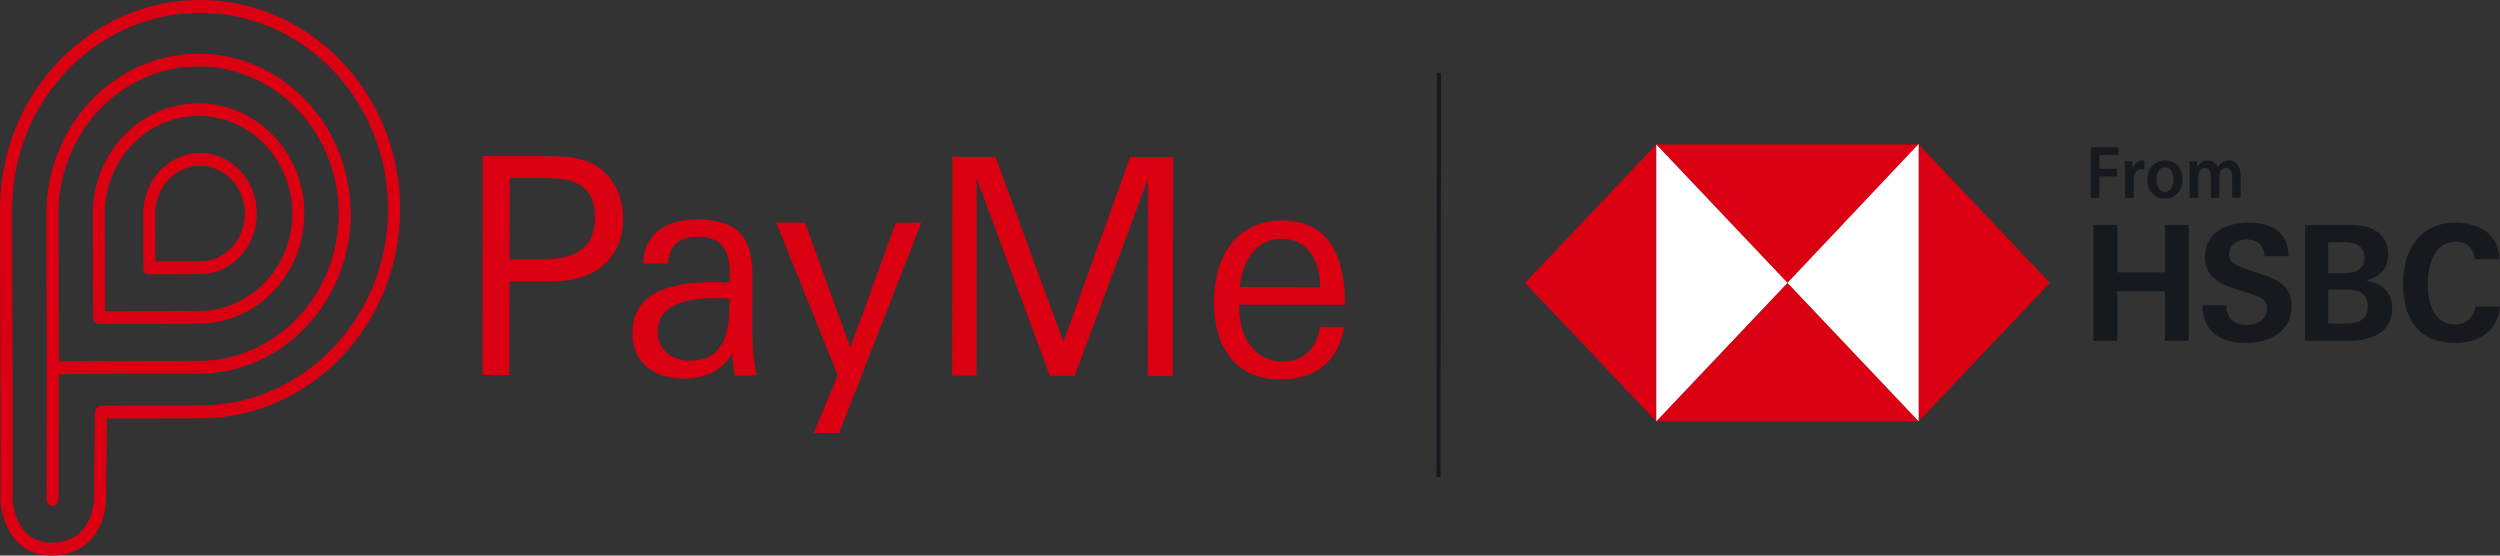
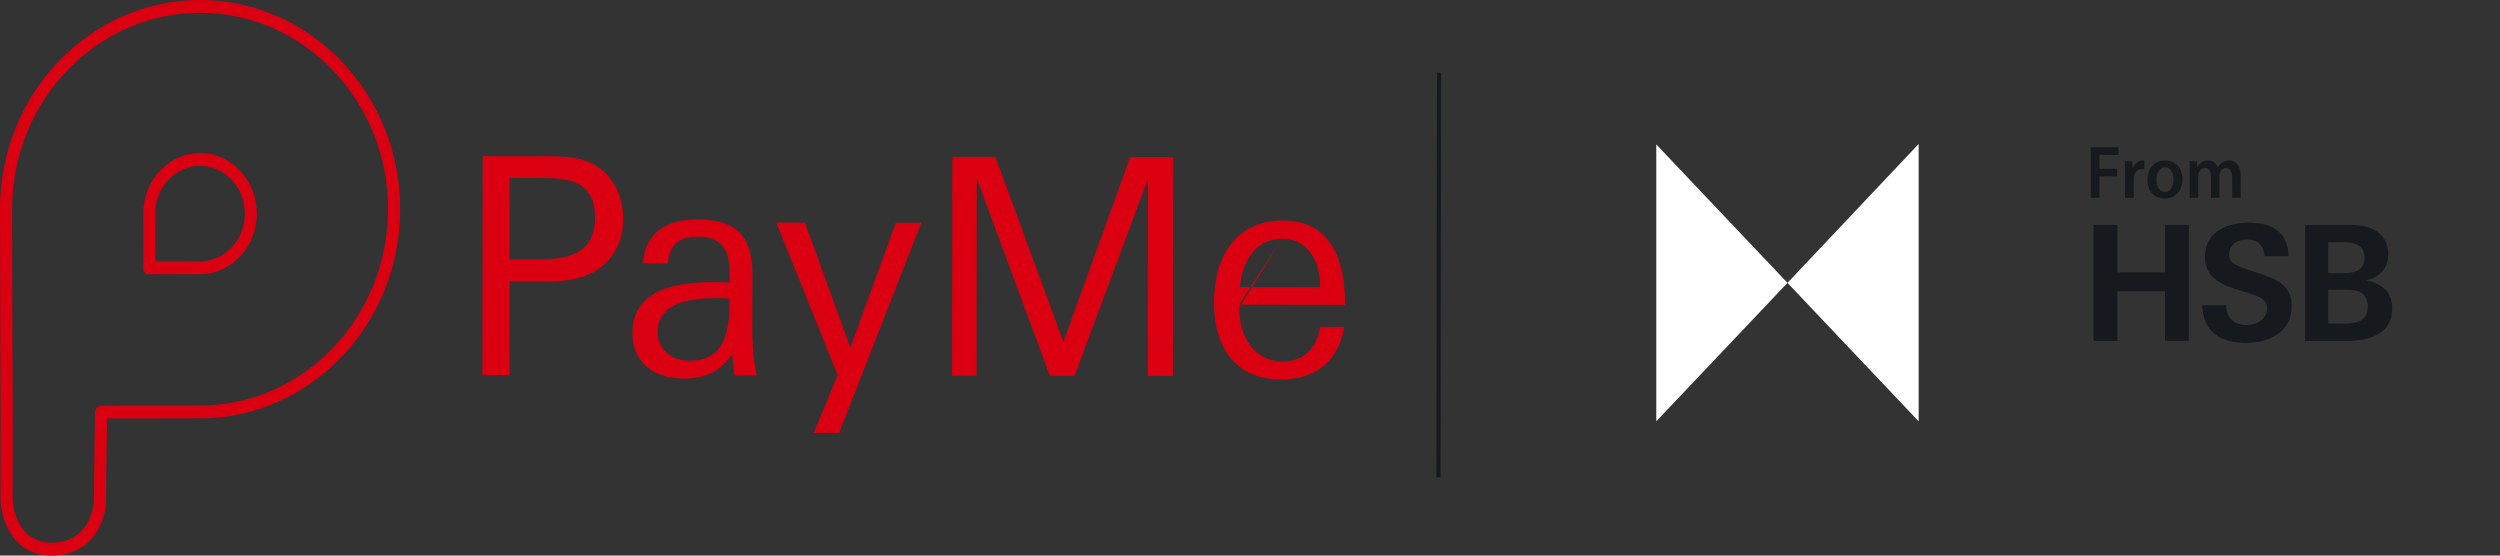
<svg xmlns="http://www.w3.org/2000/svg" width="108" height="24" viewBox="0 0 108 24" fill="none">
  <rect x="0" y="0" width="108" height="24" fill="#333333" stroke="none" />
-   <path fill-rule="evenodd" clip-rule="evenodd" d="M8.585 4.464C6.067 4.46 4.015 6.591 4.012 9.215C4.01 10.505 4.025 13.688 4.025 13.72C4.025 13.792 4.052 13.861 4.101 13.912C4.149 13.962 4.215 13.991 4.283 13.992H4.284C4.316 13.992 7.459 13.979 8.573 13.98C11.092 13.984 13.143 11.852 13.147 9.228C13.15 6.605 11.104 4.467 8.585 4.464ZM8.574 13.435C7.647 13.434 5.319 13.443 4.541 13.445C4.537 12.643 4.527 10.281 4.528 9.216C4.532 6.893 6.351 5.005 8.585 5.009C10.818 5.012 12.633 6.905 12.63 9.228C12.627 11.551 10.807 13.438 8.574 13.435Z" fill="#DB0011" />
-   <path fill-rule="evenodd" clip-rule="evenodd" d="M8.585 2.318C4.962 2.313 2.009 5.41 2.004 9.221C2.002 10.698 2.015 13.851 2.02 15.224C2.02 15.231 2.018 15.239 2.018 15.246L2.01 21.578C2.01 21.731 2.126 21.855 2.269 21.855C2.412 21.855 2.528 21.731 2.528 21.579L2.535 16.16C3.522 16.156 7.156 16.142 8.568 16.144C12.192 16.149 15.145 13.052 15.15 9.24C15.154 5.429 12.21 2.323 8.586 2.318M8.568 15.592C7.16 15.589 3.54 15.604 2.54 15.607C2.536 14.567 2.52 10.86 2.523 9.222C2.527 5.715 5.247 2.865 8.585 2.87C11.924 2.875 14.636 5.733 14.631 9.24C14.627 12.747 11.907 15.596 8.568 15.592Z" fill="#DB0011" />
  <path fill-rule="evenodd" clip-rule="evenodd" d="M8.655 -0C3.889 -0.007 0.007 4.041 0 9.023C-0.003 11.54 0.025 17.755 0.026 17.816L0.021 21.554C0.02 22.188 0.422 23.997 2.22 24C4.144 24.003 4.579 22.265 4.58 21.656C4.58 21.212 4.611 18.861 4.622 18.078C5.958 18.073 7.295 18.07 8.632 18.07C13.398 18.078 17.28 14.03 17.287 9.048C17.293 4.066 13.421 0.007 8.655 -0ZM8.632 17.517C7.824 17.516 6.408 17.518 4.422 17.525C4.398 17.525 4.373 17.528 4.35 17.536L4.29 17.554C4.236 17.571 4.189 17.606 4.155 17.653C4.121 17.7 4.103 17.757 4.102 17.816C4.1 17.95 4.058 21.12 4.057 21.655C4.057 21.673 3.976 23.449 2.221 23.446C0.613 23.444 0.544 21.573 0.544 21.555L0.549 17.815C0.548 17.752 0.52 11.538 0.523 9.023C0.529 4.346 4.177 0.547 8.654 0.553C13.132 0.56 16.77 4.37 16.764 9.047C16.758 13.724 13.11 17.524 8.632 17.517Z" fill="#DB0011" />
-   <path fill-rule="evenodd" clip-rule="evenodd" d="M23.578 7.691L22.017 7.689L22.012 11.206L23.239 11.207C24.49 11.209 25.704 11.002 25.706 9.381C25.708 7.956 24.73 7.693 23.578 7.691ZM25.282 11.916C24.811 12.098 24.241 12.163 23.659 12.162L22.011 12.16L22.006 16.2L20.841 16.198L20.853 6.746L23.616 6.75C24.384 6.751 25.177 6.765 25.846 7.224C26.576 7.722 26.921 8.585 26.92 9.474C26.919 10.624 26.311 11.525 25.282 11.916M30.966 12.879C30 12.877 28.414 12.993 28.412 14.339C28.411 15.149 29.067 15.582 29.786 15.584C31.359 15.585 31.522 14.239 31.523 12.906C31.263 12.879 31.14 12.879 30.966 12.879ZM31.742 16.214C31.693 15.939 31.644 15.559 31.632 15.285C31.11 16.082 30.417 16.355 29.512 16.354C28.347 16.352 27.32 15.736 27.322 14.39C27.324 12.416 29.381 12.184 30.905 12.186C31.112 12.187 31.318 12.196 31.524 12.213L31.525 11.82C31.526 10.801 31.18 10.225 30.152 10.224C29.384 10.223 28.925 10.523 28.849 11.385L27.784 11.384C27.848 9.946 28.951 9.477 30.128 9.479C31.726 9.481 32.506 10.123 32.504 11.848L32.5 14.28C32.499 15.143 32.61 15.914 32.696 16.215L31.742 16.214V16.214ZM36.248 18.704L35.157 18.702L36.189 16.207L33.534 9.614L34.773 9.616L36.735 15.018L38.7 9.622L39.802 9.623L36.248 18.704ZM49.58 16.239L49.591 7.729L46.421 16.235L45.355 16.233L42.195 7.705L42.184 16.229L41.131 16.227L41.143 6.775L43.002 6.778L45.94 14.77L48.824 6.787L50.682 6.789L50.67 16.241L49.58 16.239ZM55.384 10.313C54.232 10.311 53.66 11.303 53.56 12.402L57.029 12.407C57.043 11.322 56.523 10.314 55.384 10.313L55.384 10.313ZM53.534 13.16L53.534 13.291C53.532 14.507 54.151 15.619 55.414 15.62C56.306 15.621 56.889 15.047 57.026 14.119L58.067 14.121C57.818 15.676 56.751 16.394 55.327 16.392C53.382 16.389 52.442 15.015 52.444 13.053C52.447 11.08 53.391 9.526 55.422 9.528C57.516 9.531 58.108 11.245 58.106 13.167L53.534 13.16ZM8.646 6.609C7.294 6.607 6.193 7.78 6.191 9.223C6.191 9.923 6.198 11.641 6.198 11.641C6.199 11.756 6.285 11.85 6.392 11.85H6.393C6.393 11.85 8.048 11.843 8.639 11.844C9.99 11.845 11.091 10.673 11.093 9.23C11.095 7.787 9.997 6.611 8.646 6.609ZM8.64 11.29C8.201 11.289 7.139 11.293 6.712 11.294C6.71 10.845 6.705 9.739 6.706 9.224C6.707 8.086 7.577 7.162 8.645 7.163C9.713 7.165 10.58 8.092 10.578 9.229C10.577 10.367 9.707 11.291 8.64 11.29Z" fill="#DB0011" />
+   <path fill-rule="evenodd" clip-rule="evenodd" d="M23.578 7.691L22.017 7.689L22.012 11.206L23.239 11.207C24.49 11.209 25.704 11.002 25.706 9.381C25.708 7.956 24.73 7.693 23.578 7.691ZM25.282 11.916C24.811 12.098 24.241 12.163 23.659 12.162L22.011 12.16L22.006 16.2L20.841 16.198L20.853 6.746L23.616 6.75C24.384 6.751 25.177 6.765 25.846 7.224C26.576 7.722 26.921 8.585 26.92 9.474C26.919 10.624 26.311 11.525 25.282 11.916M30.966 12.879C30 12.877 28.414 12.993 28.412 14.339C28.411 15.149 29.067 15.582 29.786 15.584C31.359 15.585 31.522 14.239 31.523 12.906C31.263 12.879 31.14 12.879 30.966 12.879ZM31.742 16.214C31.693 15.939 31.644 15.559 31.632 15.285C31.11 16.082 30.417 16.355 29.512 16.354C28.347 16.352 27.32 15.736 27.322 14.39C27.324 12.416 29.381 12.184 30.905 12.186C31.112 12.187 31.318 12.196 31.524 12.213L31.525 11.82C31.526 10.801 31.18 10.225 30.152 10.224C29.384 10.223 28.925 10.523 28.849 11.385L27.784 11.384C27.848 9.946 28.951 9.477 30.128 9.479C31.726 9.481 32.506 10.123 32.504 11.848L32.5 14.28C32.499 15.143 32.61 15.914 32.696 16.215L31.742 16.214V16.214ZM36.248 18.704L35.157 18.702L36.189 16.207L33.534 9.614L34.773 9.616L36.735 15.018L38.7 9.622L39.802 9.623L36.248 18.704ZM49.58 16.239L49.591 7.729L46.421 16.235L45.355 16.233L42.195 7.705L42.184 16.229L41.131 16.227L41.143 6.775L43.002 6.778L45.94 14.77L48.824 6.787L50.682 6.789L50.67 16.241L49.58 16.239ZM55.384 10.313C54.232 10.311 53.66 11.303 53.56 12.402L57.029 12.407C57.043 11.322 56.523 10.314 55.384 10.313L55.384 10.313ZL53.534 13.291C53.532 14.507 54.151 15.619 55.414 15.62C56.306 15.621 56.889 15.047 57.026 14.119L58.067 14.121C57.818 15.676 56.751 16.394 55.327 16.392C53.382 16.389 52.442 15.015 52.444 13.053C52.447 11.08 53.391 9.526 55.422 9.528C57.516 9.531 58.108 11.245 58.106 13.167L53.534 13.16ZM8.646 6.609C7.294 6.607 6.193 7.78 6.191 9.223C6.191 9.923 6.198 11.641 6.198 11.641C6.199 11.756 6.285 11.85 6.392 11.85H6.393C6.393 11.85 8.048 11.843 8.639 11.844C9.99 11.845 11.091 10.673 11.093 9.23C11.095 7.787 9.997 6.611 8.646 6.609ZM8.64 11.29C8.201 11.289 7.139 11.293 6.712 11.294C6.71 10.845 6.705 9.739 6.706 9.224C6.707 8.086 7.577 7.162 8.645 7.163C9.713 7.165 10.58 8.092 10.578 9.229C10.577 10.367 9.707 11.291 8.64 11.29Z" fill="#DB0011" />
  <path fill-rule="evenodd" clip-rule="evenodd" d="M62.229 20.615L62.051 20.614L62.076 3.142L62.254 3.143L62.229 20.615ZM90.32 6.362H91.513V6.689H90.697V7.292H91.458V7.619H90.697V8.545H90.32V6.362ZM91.799 7.476C91.799 7.263 91.796 7.11 91.786 6.968H92.115L92.127 7.269H92.139C92.213 7.046 92.388 6.932 92.548 6.932C92.584 6.932 92.606 6.935 92.636 6.942V7.318C92.6 7.309 92.563 7.305 92.526 7.305C92.345 7.305 92.222 7.428 92.189 7.606C92.181 7.646 92.177 7.687 92.176 7.729V8.545H91.799V7.476ZM93.158 7.758C93.158 8.062 93.299 8.292 93.529 8.292C93.744 8.292 93.894 8.069 93.894 7.751C93.894 7.505 93.79 7.224 93.532 7.224C93.265 7.224 93.158 7.496 93.158 7.758ZM94.284 7.742C94.284 8.322 93.897 8.58 93.517 8.58C93.094 8.58 92.768 8.273 92.768 7.768C92.768 7.249 93.091 6.932 93.541 6.932C93.987 6.932 94.284 7.263 94.284 7.742ZM94.594 7.437C94.594 7.256 94.591 7.104 94.582 6.968H94.907L94.923 7.201H94.932C95.005 7.078 95.141 6.932 95.392 6.932C95.589 6.932 95.742 7.049 95.807 7.224C95.865 7.136 95.926 7.071 95.997 7.026C96.08 6.965 96.175 6.932 96.298 6.932C96.546 6.932 96.797 7.11 96.797 7.615V8.545H96.43V7.674C96.43 7.411 96.344 7.256 96.162 7.256C96.033 7.256 95.939 7.353 95.898 7.466C95.887 7.51 95.881 7.554 95.88 7.599V8.545H95.512V7.632C95.512 7.412 95.429 7.256 95.254 7.256C95.113 7.256 95.018 7.373 94.984 7.483C94.969 7.521 94.963 7.567 94.963 7.612V8.545H94.594L94.594 7.437ZM93.526 12.584H91.471V14.725H90.44V9.716H91.471V11.766H93.526V9.716H94.557V14.725H93.526V12.584ZM97.025 14.815C96.001 14.815 95.16 14.386 95.141 13.187H96.171C96.184 13.72 96.48 14.039 97.045 14.039C97.465 14.039 97.937 13.817 97.937 13.319C97.937 12.931 97.616 12.806 97.084 12.646L96.742 12.542C95.994 12.314 95.252 12.009 95.252 11.108C95.252 9.993 96.237 9.619 97.137 9.619C98.062 9.619 98.856 9.958 98.863 11.067H97.832C97.793 10.609 97.544 10.346 97.058 10.346C96.677 10.346 96.296 10.561 96.296 11.004C96.296 11.371 96.611 11.482 97.281 11.704L97.675 11.836C98.489 12.106 99.001 12.404 99.001 13.235C99.001 14.378 97.957 14.815 97.025 14.815ZM101.334 13.976C101.814 13.976 102.287 13.859 102.287 13.249C102.287 12.653 101.879 12.515 101.393 12.515H100.579V13.976H101.334H101.334ZM101.236 11.801C101.689 11.801 102.148 11.704 102.148 11.122C102.148 10.602 101.715 10.464 101.302 10.464H100.579V11.801H101.236ZM99.581 9.716H101.229C101.748 9.716 101.958 9.73 102.162 9.778C102.739 9.917 103.173 10.312 103.173 10.984C103.173 11.628 102.785 11.961 102.227 12.113C102.871 12.238 103.343 12.584 103.343 13.325C103.343 14.462 102.28 14.725 101.446 14.725H99.581V9.716V9.716Z" fill="#16191D" />
-   <path fill-rule="evenodd" clip-rule="evenodd" d="M106.032 14.815C104.502 14.815 103.812 13.783 103.812 12.258C103.812 10.748 104.574 9.619 106.084 9.619C107.03 9.619 107.949 10.062 107.975 11.198H106.912C106.859 10.699 106.544 10.436 106.084 10.436C105.159 10.436 104.876 11.489 104.876 12.293C104.876 13.09 105.159 14.018 106.051 14.018C106.517 14.018 106.859 13.755 106.931 13.249H108.001C107.883 14.385 107.017 14.815 106.032 14.815Z" fill="#16191D" />
-   <path fill-rule="evenodd" clip-rule="evenodd" d="M88.553 12.22L82.885 6.239V18.201L88.553 12.22ZM77.218 12.22L82.885 6.239H71.55L77.218 12.22ZM65.883 12.22L71.55 18.201V6.239L65.883 12.22ZM77.218 12.22L71.55 18.201H82.885L77.218 12.22Z" fill="#DB0011" />
  <path fill-rule="evenodd" clip-rule="evenodd" d="M77.219 12.22L82.886 6.219V18.201L77.219 12.22ZM71.551 6.239L77.219 12.22L71.551 18.201L71.551 6.239Z" fill="white" />
</svg>